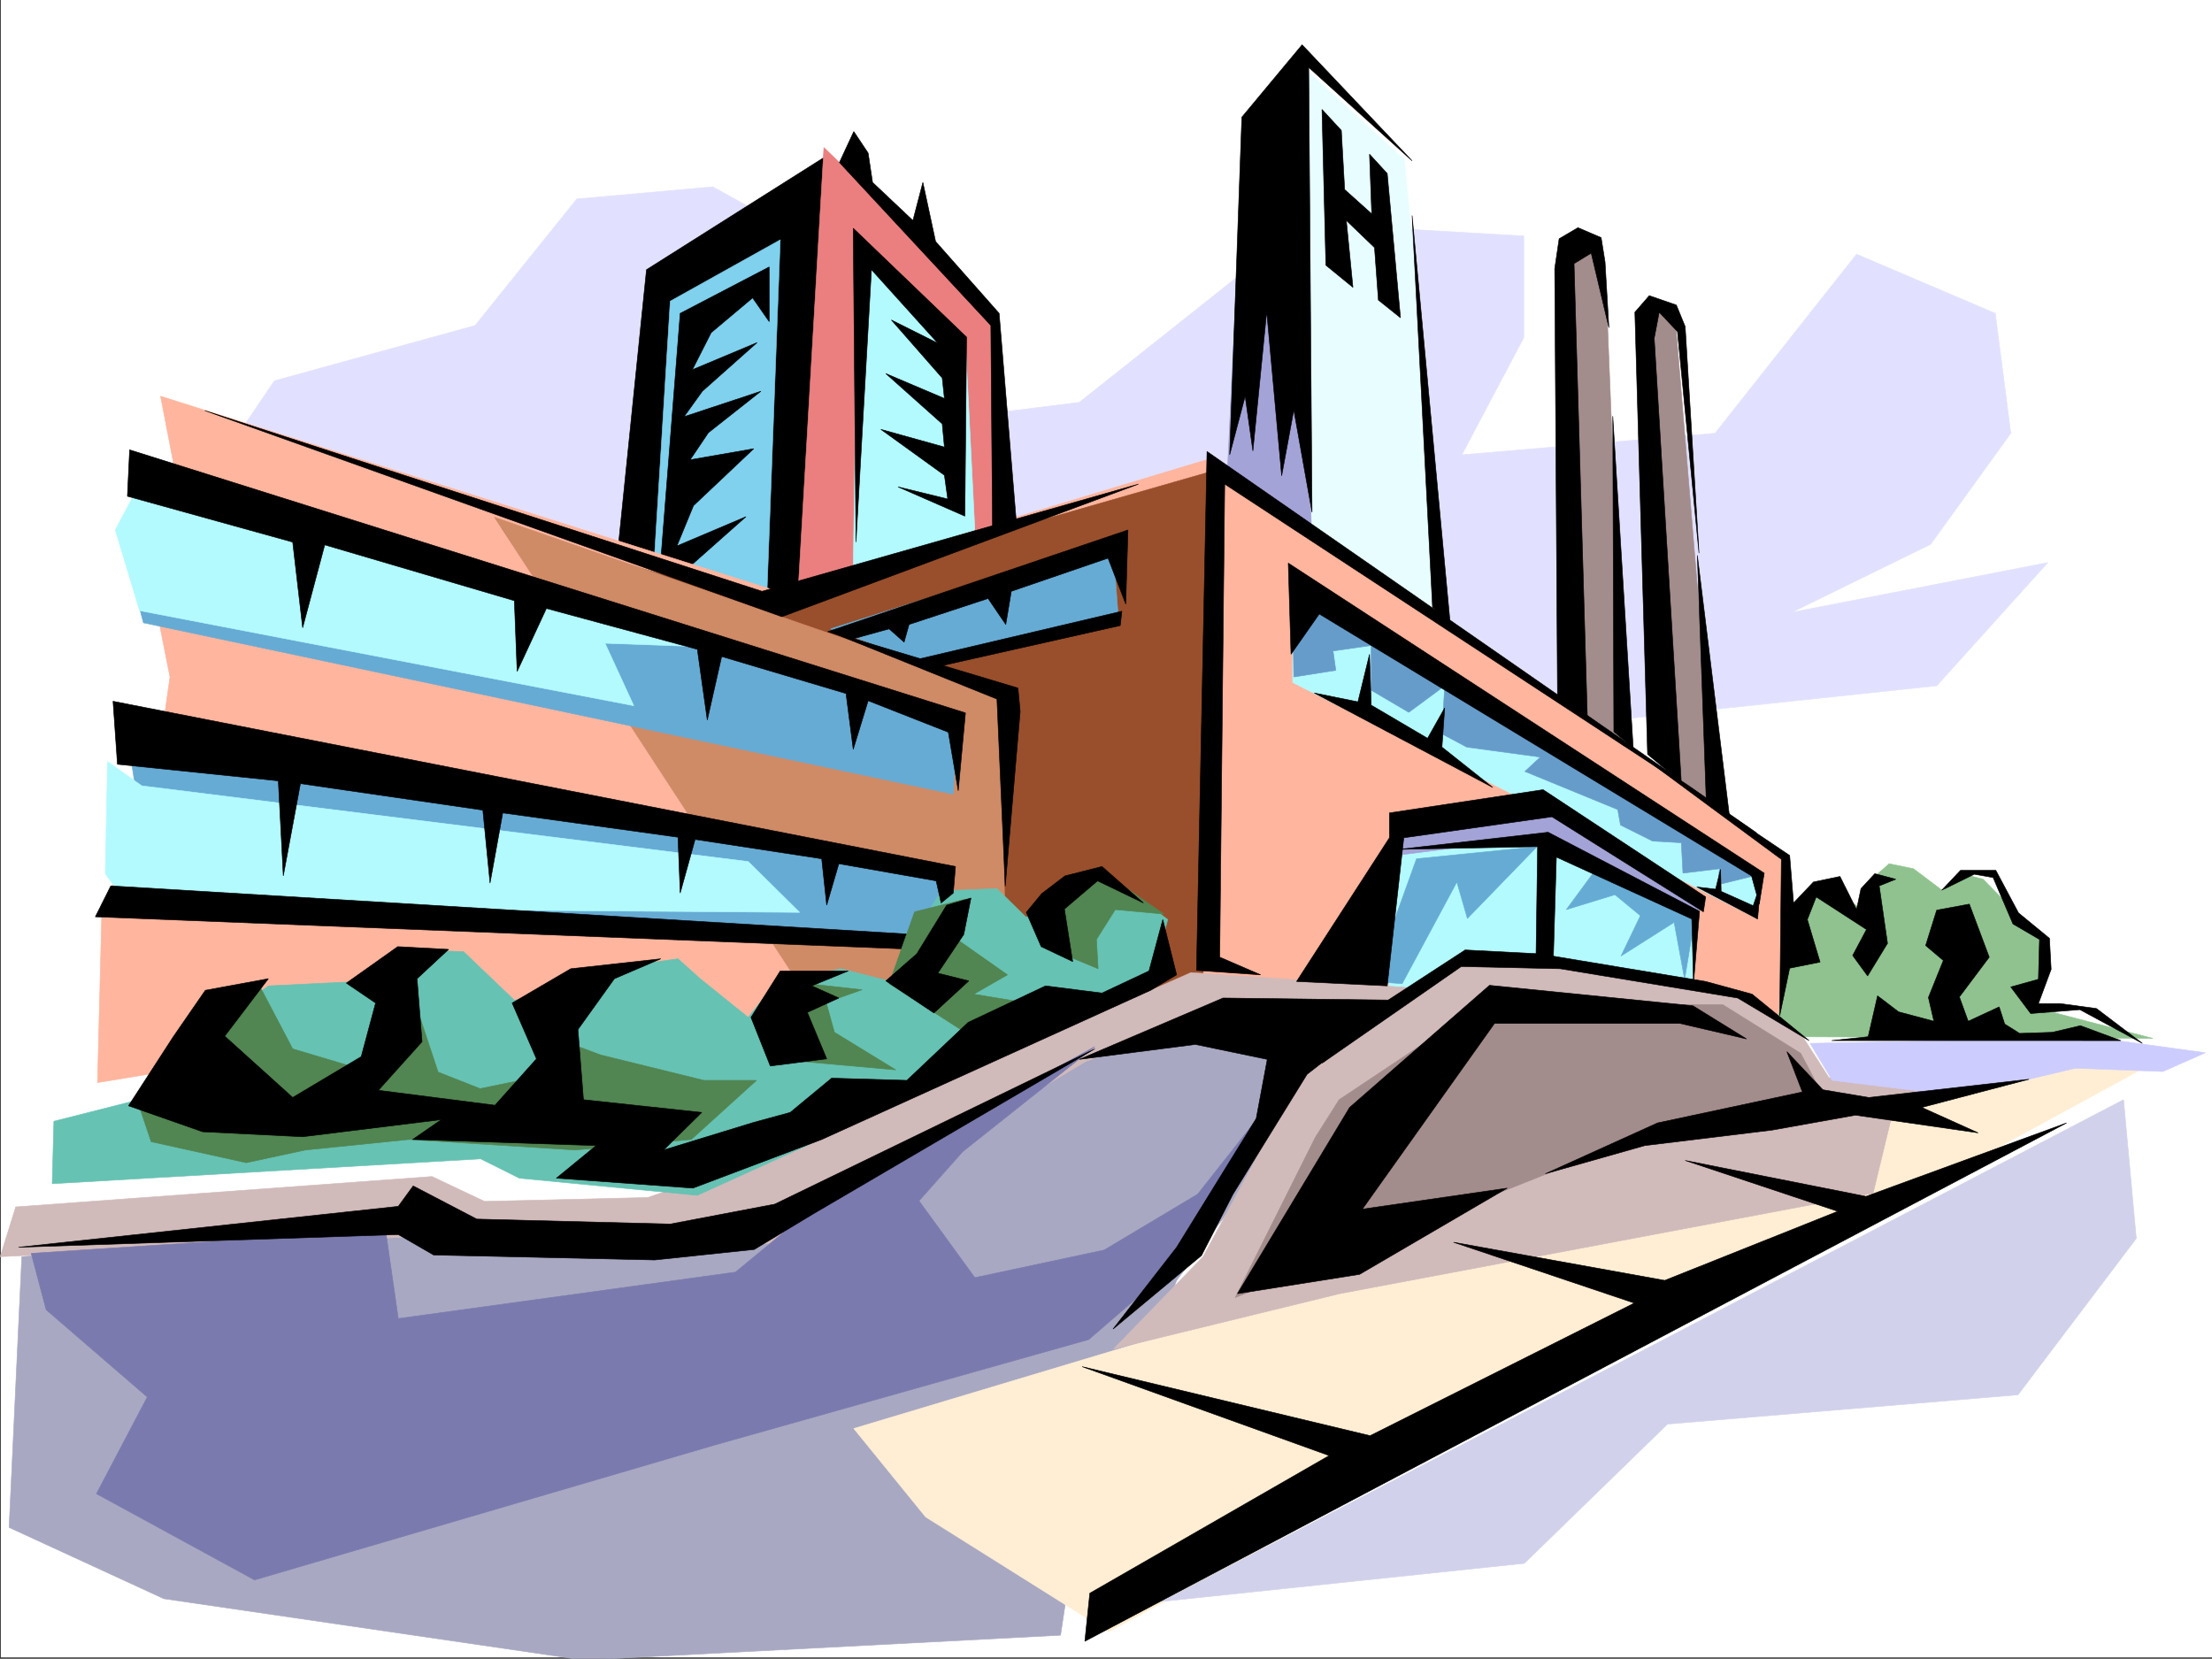
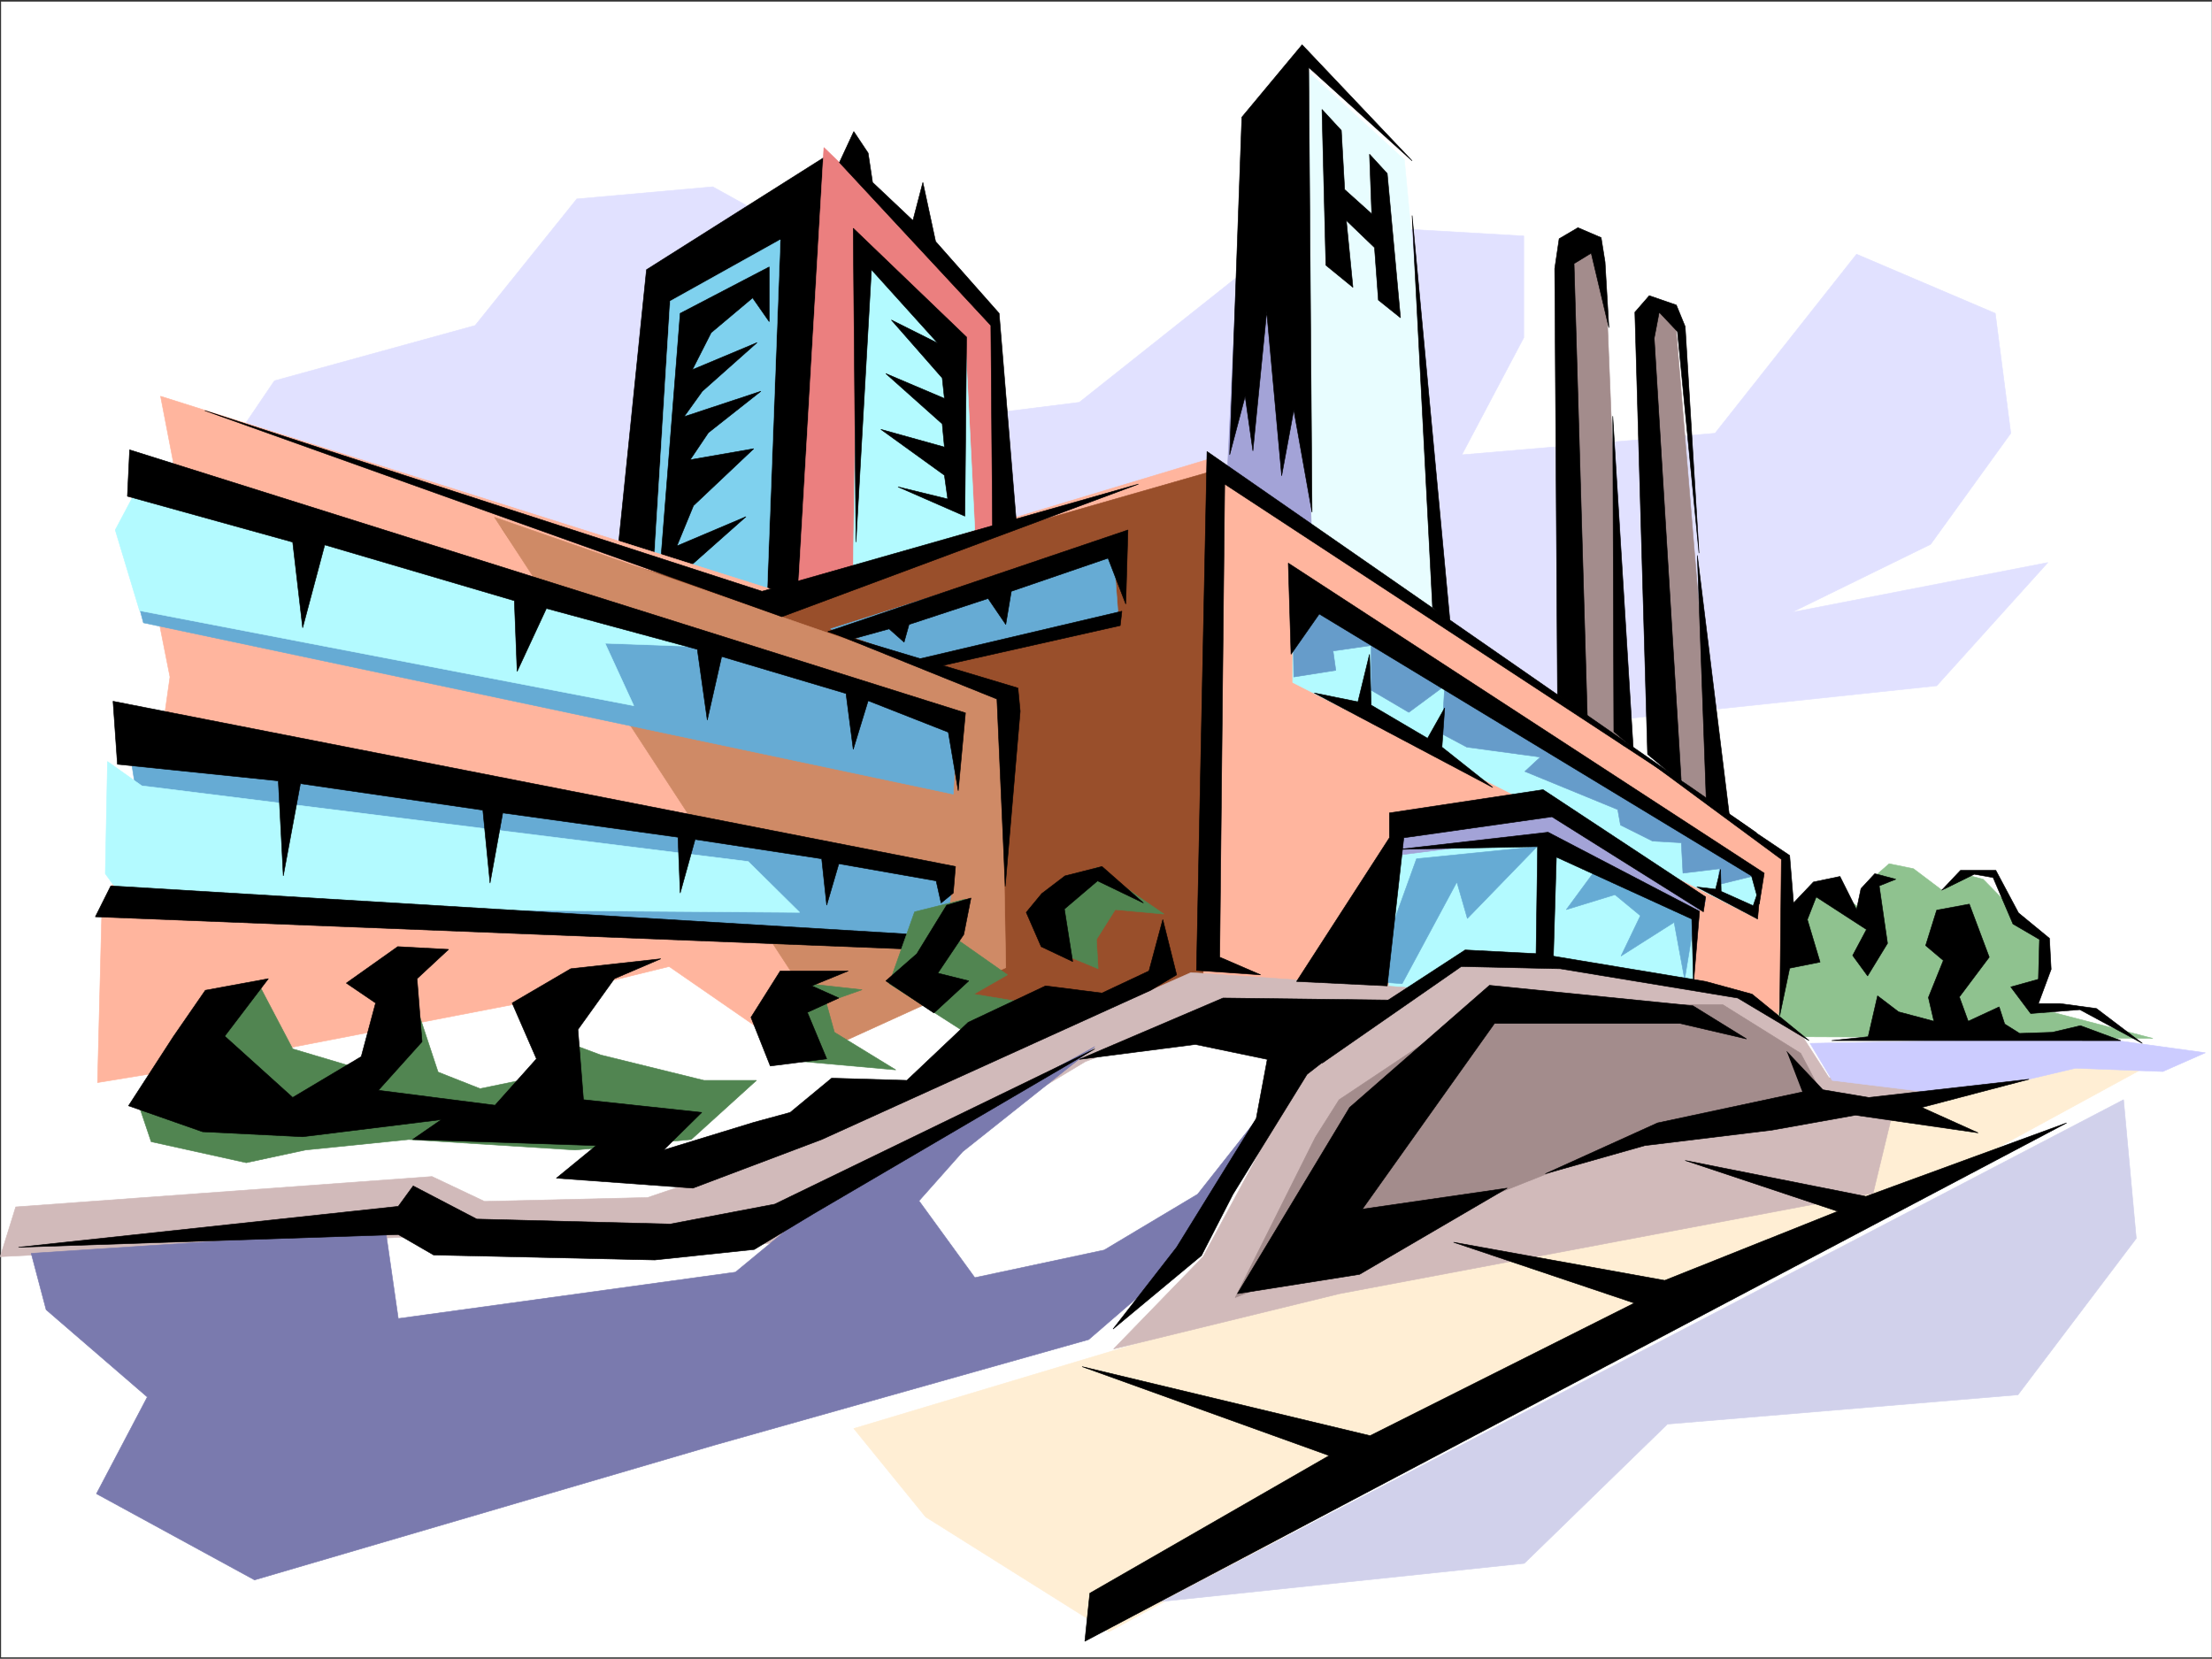
<svg xmlns="http://www.w3.org/2000/svg" width="2998.113" height="2248.25">
  <rect width="100%" height="100%" fill="#333333" stroke="none" />
  <defs>
    <clipPath id="a">
      <path d="M0 0h2997v2244.137H0Zm0 0" />
    </clipPath>
    <clipPath id="b">
-       <path d="M11 1358h1916v888.09H11Zm0 0" />
-     </clipPath>
+       </clipPath>
    <clipPath id="c">
      <path d="M10 1357h1917v889.09H10Zm0 0" />
    </clipPath>
  </defs>
-   <path fill="#fff" d="M1.097 2246.297h2997.015V0H1.098Zm0 0" />
  <g clip-path="url(#a)" transform="translate(1.097 2.16)">
    <path fill="#fff" fill-rule="evenodd" stroke="#fff" stroke-linecap="square" stroke-linejoin="bevel" stroke-miterlimit="10" stroke-width=".743" d="M.742 2244.137h2995.531V-2.16H.743Zm0 0" />
  </g>
  <path fill="#fff" fill-rule="evenodd" stroke="#fff" stroke-linecap="square" stroke-linejoin="bevel" stroke-miterlimit="10" stroke-width=".743" d="m1759.581 80.156-63.656 118.317-3.754 235.968-328.95 172.274-244.257-391.742L878.46 358.039 304.554 602.961 170.44 746.027l41.953 240.426-59.2 24.711-8.25 223.965-29.206 290.594-97.399 130.359 122.11 366.992 1416.085 138.57 1231.024-522.062 190.34-219.469-134.895-20.957-17.203-29.21-122.148 3.753 3.75-180.523-41.954-8.992-54.699 54.699-257.004-20.996-244.258-277.883-189.558-417.2-17.242-316.081zm0 0" />
  <g clip-path="url(#b)" transform="translate(1.097 2.16)">
    <path fill="#a8a8c2" fill-rule="evenodd" d="M1926.34 1358.05h-263.73l-221.032 84.653-205.312 137.043-179.078 78.672-209.774 42.695-242.027-50.203-576.922 50.203-17.242 366.992 209.808 96.618 568.672 83.164 646.637-33.703 28.465-188.774 86.918-183.496 41.953-108.621 203.047-271.117zm0 0" />
  </g>
  <g clip-path="url(#c)" transform="translate(1.097 2.16)">
-     <path fill="none" stroke="#a8a8c2" stroke-linecap="square" stroke-linejoin="bevel" stroke-miterlimit="10" stroke-width=".743" d="M1926.34 1358.05h-263.73l-221.032 84.653-205.312 137.043-179.079 78.672-209.773 42.695-242.027-50.203-576.922 50.203-17.242 366.992 209.808 96.618 568.672 83.164 646.637-33.703 28.465-188.774 86.918-183.496 41.953-108.621 203.047-271.117zm0 0" />
-   </g>
+     </g>
  <path fill="#8fc28f" fill-rule="evenodd" stroke="#8fc28f" stroke-linecap="square" stroke-linejoin="bevel" stroke-miterlimit="10" stroke-width=".743" d="m2428.66 1236.617 35.972-39.687 56.188 32.96 9.773-32.96 29.95-26.239 32.96 6.766 39.727 29.95 26.238-23.223 28.465 7.507 34.445 35.188 39.727 32.96 9.734 36.716-17.984 68.152 164.101 42.7-496.023-2.27-56.93-39.688 5.242-51.687 17.985-20.961 25.453-2.266 11.262-.742zm0 0" />
  <path fill="#b3faff" fill-rule="evenodd" stroke="#b3faff" stroke-linecap="square" stroke-linejoin="bevel" stroke-miterlimit="10" stroke-width=".743" d="m1853.265 1111.535-3.754 230.692 451.8 7.503 6.723-121.363-220.25-137.789zm0 0" />
  <path fill="#e1e1ff" fill-rule="evenodd" stroke="#e1e1ff" stroke-linecap="square" stroke-linejoin="bevel" stroke-miterlimit="10" stroke-width=".743" d="m371.96 516.082 271.98-74.918 137.868-171.531 184.316-16.461 179.82 99.629-17.203 234.441 334.149-41.953 305.683-242.695 296.731 17.246v137.824l-83.95 158.785 343.18-29.207 191.828-242.691 188.032 80.152 20.996 162.54-108.66 150.534-188.07 92.121 346.933-67.41-150.613 167.035-1972.79 208.993L230.379 725.03Zm0 0" />
  <path fill-rule="evenodd" stroke="#000" stroke-linecap="square" stroke-linejoin="bevel" stroke-miterlimit="10" stroke-width=".743" d="M1116.737 213.484 876.235 365.508 836.507 755.02l247.27 89.109zm0 0" />
  <path fill="#7fd1ee" fill-rule="evenodd" stroke="#7fd1ee" stroke-linecap="square" stroke-linejoin="bevel" stroke-miterlimit="10" stroke-width=".743" d="m1057.538 325.078-149.086 83.125-22.484 363.277 152.102 69.68zm0 0" />
  <path fill-rule="evenodd" stroke="#000" stroke-linecap="square" stroke-linejoin="bevel" stroke-miterlimit="10" stroke-width=".743" d="m1042.566 361.793-120.625 62.91-29.989 381.227 119.137-105.61-93.644 39.688 22.484-54.664 81.64-77.145-86.14 14.977 24.71-36.715 71.165-56.148-104.125 34.449 24.71-34.45 74.177-65.921-87.664 36.714 25.492-50.203 56.187-47.195 22.485 32.219zm0 0" />
  <path fill="#ffb59e" fill-rule="evenodd" stroke="#ffb59e" stroke-linecap="square" stroke-linejoin="bevel" stroke-miterlimit="10" stroke-width=".743" d="m1600.757 1322.754 280.23 25.453 9.735-208.95 203.789-33.706 209.027 121.328-8.21 99.629 66.667 21.699 47.934 28.465 10.52-66.664v-150.535L1642.71 620.945l-593.422 179L217.632 537.04l20.996 108.621-46.488 79.371 38.238 192.528-25.492 179.742-66.664 129.578-6.024 240.426 104.907-17.203 465.289-89.891 204.531-50.203 121.406 83.906 66.668-71.16 334.93 74.914zm0 0" />
  <path fill="#994f2b" fill-rule="evenodd" stroke="#994f2b" stroke-linecap="square" stroke-linejoin="bevel" stroke-miterlimit="10" stroke-width=".743" d="m1025.32 815.664 611.41-175.246-6.024 682.336-213.523 66.664-313.192-54.66-424.078-619.461zm0 0" />
  <path fill="#cf8a66" fill-rule="evenodd" stroke="#cf8a66" stroke-linecap="square" stroke-linejoin="bevel" stroke-miterlimit="10" stroke-width=".743" d="m670.175 701.062 686.324 238.2 6.723 372.27-227.012 103.34zm0 0" />
  <path fill="#e8fdff" fill-rule="evenodd" stroke="#e8fdff" stroke-linecap="square" stroke-linejoin="bevel" stroke-miterlimit="10" stroke-width=".743" d="m1763.335 88.367 7.508 619.461 191.785 136.3-59.16-627.671zm0 0" />
  <path fill="#ffeed4" fill-rule="evenodd" stroke="#ffeed4" stroke-linecap="square" stroke-linejoin="bevel" stroke-miterlimit="10" stroke-width=".743" d="m2855.007 1426.875-1697.8 509.316 97.398 119.844 248.011 155.813 1402.594-764.012zm0 0" />
  <path fill="#d1baba" fill-rule="evenodd" stroke="#d1baba" stroke-linecap="square" stroke-linejoin="bevel" stroke-miterlimit="10" stroke-width=".743" d="m1918.445 1339.254-304.2-20.996-539.46 238.195-197.067 66.668-221.031 5.238-71.164-33.703-564.211 41.172-20.957 67.445 618.133-29.988 239.015 33.703 208.285-24.71 405.352-243.438 196.281-74.133 239.02-4.496-142.364 95.875-133.37 247.187-121.368 125.082 306.469-74.914 722.996-136.304 27.723-114.602 121.406-25.492-209.07-16.461-37.458-58.418-66.664-50.203-92.16-25.453-292.976-32.961zm0 0" />
  <path fill="#eb7f7f" fill-rule="evenodd" stroke="#eb7f7f" stroke-linecap="square" stroke-linejoin="bevel" stroke-miterlimit="10" stroke-width=".743" d="m1361.737 722.059-17.242-301.11-227.757-220.953-35.973 617.938Zm0 0" />
  <path fill="#b3faff" fill-rule="evenodd" stroke="#b3faff" stroke-linecap="square" stroke-linejoin="bevel" stroke-miterlimit="10" stroke-width=".743" d="m1321.269 718.305-12.707-253.914-145.375-142.325-6.723 449.414zm0 0" />
  <path fill="#66abd4" fill-rule="evenodd" stroke="#66abd4" stroke-linecap="square" stroke-linejoin="bevel" stroke-miterlimit="10" stroke-width=".743" d="m201.132 635.18 1096.91 331.8-5.98 109.364L194.406 844.129l-26.977-101.856Zm1090.93 539.265L171.182 988.684l14.973 95.129-37.457 75.66 37.457 58.414 1096.914 54.699zm0 0" />
  <path fill="#b3faff" fill-rule="evenodd" stroke="#b3faff" stroke-linecap="square" stroke-linejoin="bevel" stroke-miterlimit="10" stroke-width=".743" d="m189.167 656.137-32.96 62.168 32.96 109.363 669.824 128.836-38.945-84.652 145.336 5.238zm2.973 408.949 821.96 102.637 69.677 68.894-908.098-6.726-32.961-45.707 2.973-152.063zM1752.112 779.73v145.297l627.868 319.098 6.726-56.93zm0 0" />
  <path fill="#66abd4" fill-rule="evenodd" stroke="#66abd4" stroke-linecap="square" stroke-linejoin="bevel" stroke-miterlimit="10" stroke-width=".743" d="m1125.73 852.379 382.125-121.324 7.469 99.586-268.227 65.18zm0 0" />
-   <path fill="#66c2b3" fill-rule="evenodd" stroke="#66c2b3" stroke-linecap="square" stroke-linejoin="bevel" stroke-miterlimit="10" stroke-width=".743" d="m288.05 1392.43 75.7-56.188 138.609-6.765 36.714-42.657 89.149 2.973 68.933 65.922 56.93-13.488 45.707-26.2 119.137-16.5 29.992 26.98 65.18 52.434 36.715-46.453 89.148-19.472 102.637 26.238-2.973-72.688 35.934-59.16 75.695-3.008 39.688 38.98 51.73-33.741 57.672-25.453 82.422 62.168-26.235 95.875-611.367 277.882-241.285-23.226-52.434-26.196-580.675 33.704 2.27-84.653 112.37-28.465zm0 0" />
  <path fill="#ccf" fill-rule="evenodd" stroke="#ccf" stroke-linecap="square" stroke-linejoin="bevel" stroke-miterlimit="10" stroke-width=".743" d="m2453.41 1414.129 29.949 50.207 170.828 20.957 158.863-37.457 118.395 4.496 57.675-25.457-146.859-20.215zm0 0" />
  <path fill="#7a7aae" fill-rule="evenodd" stroke="#7a7aae" stroke-linecap="square" stroke-linejoin="bevel" stroke-miterlimit="10" stroke-width=".743" d="m42.308 1698.777 480.265-31.476 17.243 119.844 457.039-62.915 137.867-113.859 349.164-191.746-179.078 142.324-59.195 66.668 75.656 104.082 175.324-37.418 126.645-75.66 137.125-173.758-111.668 205.196-74.176 80.156-98.883 85.394-507.246 143.067-623.371 182.754-214.305-116.832 68.934-131.102L62.523 1775.18zm0 0" />
  <path fill="#a3a3d7" fill-rule="evenodd" stroke="#a3a3d7" stroke-linecap="square" stroke-linejoin="bevel" stroke-miterlimit="10" stroke-width=".743" d="m1758.093 95.129-71.941 69.637-22.446 471.898 113.86 81.64zm0 0" />
  <path fill="#a38c8c" fill-rule="evenodd" stroke="#a38c8c" stroke-linecap="square" stroke-linejoin="bevel" stroke-miterlimit="10" stroke-width=".743" d="m2164.929 336.3-26.195-15.718-13.489 27.723 10.477 609.683 65.922 53.918-23.969-600.691zm104.906 86.88-17.242-11.965-24.71 11.965 28.464 614.965 68.933 56.93zm-458.527 1192.433 223.262-253.918h300.445l105.648 65.926 31.477 59.898-316.945 80.157-481.008 191.004 108.617-217.2 32.219-50.949 137.125-91.375zm0 0" />
  <path fill="#a3a3d7" fill-rule="evenodd" stroke="#a3a3d7" stroke-linecap="square" stroke-linejoin="bevel" stroke-miterlimit="10" stroke-width=".743" d="m1897.448 1158.73 206.055-26.238 194.055 108.621 14.23-19.472-223.257-128.836-191.082 23.226zm0 0" />
  <path fill="#669cca" fill-rule="evenodd" stroke="#669cca" stroke-linecap="square" stroke-linejoin="bevel" stroke-miterlimit="10" stroke-width=".743" d="m1752.112 825.402 1.485 92.157 56.93-8.993-3.715-26.234 51.691-7.469v60.645l50.95 29.988 48.675-35.973-3.71 65.18 33.702 17.95 99.664 13.488-20.996 19.472 125.864 51.688 3.754 20.96 43.48 21.739 38.941 2.227 2.23 41.214 49.462-5.984-2.23 21.7 48.679-11.962-603.156-385.02zm0 0" />
  <path fill="#d1d1eb" fill-rule="evenodd" stroke="#d1d1eb" stroke-linecap="square" stroke-linejoin="bevel" stroke-miterlimit="10" stroke-width=".743" d="m1574.519 2170.637 491.527-51.692 194.055-188.734 475.023-39.688 160.352-212-17.246-187.992zm0 0" />
  <path fill="#66abd4" fill-rule="evenodd" stroke="#66abd4" stroke-linecap="square" stroke-linejoin="bevel" stroke-miterlimit="10" stroke-width=".743" d="m1859.987 1330.262 40.47 2.969 74.175-137.786 14.23 49.422 94.426-97.36-163.36 16.462zm300.446-148.309-37.457 50.91 65.922-20.215 34.488 28.465-26.238 54.66 71.945-45.667 14.23 77.144 14.235-86.137zm0 0" />
  <path fill="#518551" fill-rule="evenodd" stroke="#518551" stroke-linecap="square" stroke-linejoin="bevel" stroke-miterlimit="10" stroke-width=".743" d="m350.261 1333.23 46.45 88.407 105.648 31.437 62.914-86.137 28.504 86.137 56.925 22.48 68.934-14.23 34.45-53.918 59.94 22.442 140.133 34.488h71.16l-88.402 80.113-157.34 14.235-225.527-14.235-140.098 14.235-80.191 17.242-128.875-28.465-20.215-59.942zm0 0" />
  <path fill-rule="evenodd" stroke="#000" stroke-linecap="square" stroke-linejoin="bevel" stroke-miterlimit="10" stroke-width=".743" d="m175.679 609.688 1132.883 356.55-9.774 105.61-13.453-79.41-108.656-42.7-20.215 65.922-9.777-75.656-168.559-50.164-19.472 86.137-13.489-95.875-204.57-55.442-39.688 85.39-3.753-95.87-257.004-75.66-29.954 112.375-13.488-116.13-224.043-62.167ZM153.195 950.48l1141.879 223.965-3.012 35.973-16.5 13.453-6.727-29.953-131.883-23.227-16.46 56.188-6.766-62.91-171.57-26.238-20.215 72.687-3.012-75.656-237.492-32.961-17.242 95.129-9.739-98.883-247.265-35.934-23.227 125.082-6.726-128.836-218.06-22.484zM1791.8 148.305l5.277 211.218 36.676 29.954-8.953-90.637 38.2 36.715 5.237 71.164 29.954 23.969-17.95-195.5-24.007-26.2 3.011 80.899-36.715-32.961-4.496-80.156zm122.148 143.812 27.72 531.055 23.968 22.484zm0 0" />
  <path fill-rule="evenodd" stroke="#000" stroke-linecap="square" stroke-linejoin="bevel" stroke-miterlimit="10" stroke-width=".743" d="m1666.679 616.45 16.5-457.665 81.68-98.101 149.09 157.261-140.137-126.57 4.496 602.965-24.711-138.574-16.461 89.148-20.254-222.477-18.727 188.774-10.48-74.172zm617.391-173.798-11.965-29.207-36.715-12.71-19.512 22.445 17.242 599.207 45.707 38.199-36.715-602.176 6.727-35.23 24.75 26.234 29.207 300.328zm-103.383 1.524-5.238-89.149-5.278-32.96-31.437-13.489-25.492 15.012-5.985 40.43 3.754 578.25 40.43 29.21-17.985-614.183 23.262-14.234zM277.573 556.512l755.254 244.922 510.22-145.297-483.24 179.742Zm0 0" />
  <path fill-rule="evenodd" stroke="#000" stroke-linecap="square" stroke-linejoin="bevel" stroke-miterlimit="10" stroke-width=".743" d="m1160.179 734.766-3.715-425.407 153.582 147.524-2.266 242.695-90.632-39.687 67.406 16.46-4.496-32.218-86.137-62.168 86.137 23.969-2.973-31.438-76.437-68.152 79.41 33.707-2.973-27.723-68.933-78.629 62.914 31.434-89.891-99.625zm-38.203 121.367 406.836-137.828-2.973 100.37-24.008-62.167-131.101 44.926-7.508 44.964-23.965-35.23-107.137 35.23-6.722 23.97-20.254-17.99-51.692 14.235zM25.066 1690.527l514.75-55.445 20.215-27.719 86.175 44.965 262.246 6.723 141.582-26.938 433.852-210.476-382.125 223.926-79.45 47.937-134.855 14.23-299.703-6.722-47.937-27.723zm1441.578 161.797 334.89 120.582-324.414 186.508-6.722 65.14 1330.648-702.546-271.976 99.586-245-48.68 206.796 68.934-234.52 93.605-286.214-51.691 245.004 82.426-358.117 179.742zm155.07-537.039 14.27-703.332 744.738 516.824-720.77-472.64-6.761 641.164 55.441 23.965zM150.187 1200.684l1089.441 65.882 2.973 20.254-1113.375-44.222zm1312.703 235.187 194.797-83.168 242.77 3.012-128.872 100.371-100.41 162.535-42.695 83.129-119.883 99.625 86.176-110.848 107.879-174.543 14.972-80.113-97.394-20.254zm0 0" />
-   <path fill-rule="evenodd" stroke="#000" stroke-linecap="square" stroke-linejoin="bevel" stroke-miterlimit="10" stroke-width=".743" d="m2367.234 1408.148-72.688-44.925-275.695-27.723-189.594 165.512-152.058 252.43 165.546-26.2 200.075-116.87-196.32 28.464 179.077-251.645h251.766zm54.699 17.242 48.719 51.653 62.171 10.476 217.278-24.71-145.336 38.203 76.402 34.445-166.332-23.969-113.117 20.254-172.351 20.957-134.856 38.203 152.098-68.894 196.324-41.957zm0 0" />
+   <path fill-rule="evenodd" stroke="#000" stroke-linecap="square" stroke-linejoin="bevel" stroke-miterlimit="10" stroke-width=".743" d="m2367.234 1408.148-72.688-44.925-275.695-27.723-189.594 165.512-152.058 252.43 165.546-26.2 200.075-116.87-196.32 28.464 179.077-251.645h251.766zm54.699 17.242 48.719 51.653 62.171 10.476 217.278-24.71-145.336 38.203 76.402 34.445-166.332-23.969-113.117 20.254-172.351 20.957-134.856 38.203 152.098-68.894 196.324-41.957m0 0" />
  <path fill-rule="evenodd" stroke="#000" stroke-linecap="square" stroke-linejoin="bevel" stroke-miterlimit="10" stroke-width=".743" d="m1871.991 1361.695 113.86-74.132 100.41 5.238 225.527 37.46 62.953 17.204 77.184 62.91-96.656-57.672-240.543-39.687-134.113-3.008-188.813 131.101zm347.641-340.793 206.055 138.57 5.242 64.4 26.976-28.427 35.973-7.507 22.484 44.925 5.981-28.465 18.73-20.214 28.465 7.507-22.484 8.993 11.262 77.886-26.98 44.184-20.255-27.723 18.73-35.191-68.152-44.18-12.004 30.692 17.243 57.671-41.211 8.25-13.488 64.399 2.23-211.961-94.39-69.637zm262.985 389.473 49.46-5.238 12.75-55.406 28.465 21.703 47.934 12.746-7.469-32.22 20.215-50.163-23.965-20.254 14.973-47.937 44.222-8.211 26.98 71.906-40.468 53.918 11.965 32.96 41.953-19.472 7.508 23.227 20.215 12.707 44.222-1.485 38.2-8.996 54.699 20.215zm0 0" />
  <path fill-rule="evenodd" stroke="#000" stroke-linecap="square" stroke-linejoin="bevel" stroke-miterlimit="10" stroke-width=".743" d="m1749.843 886.828-3.754-123.598 645.113 420.211-6.726 41.953-10.477-38.199-585.914-355.031zm0 0" />
  <path fill-rule="evenodd" stroke="#000" stroke-linecap="square" stroke-linejoin="bevel" stroke-miterlimit="10" stroke-width=".743" d="m1781.32 939.262 242.03 128.09-68.933-54.7 3.711-53.175-23.222 41.21-76.403-44.964-2.27-68.895-15.714 64.438zm518.503 262.906 82.387 43.441 4.496-48.68-10.48 30.692-43.442-19.469-.742-29.953-6.762 26.98zM2185.925 564.02l1.488 427.675 26.235 22.48zm114.645 188.734 11.964 329.574 31.473 23.223zm-404.61 398.469 202.305-23.227 205.273 107.133-8.21 98.102-2.266-87.622-183.574-83.91-4.497 150.574-23.226-5.98 2.266-158.785zm0 0" />
  <path fill-rule="evenodd" stroke="#000" stroke-linecap="square" stroke-linejoin="bevel" stroke-miterlimit="10" stroke-width=".743" d="m1883.214 1135.504-125.863 194.758 122.89 5.98 22.446-200.738 200.816-28.465 205.277 128.832 3.008-20.21-220.289-145.337-208.285 31.477zm0 0" />
  <path fill="#518551" fill-rule="evenodd" stroke="#518551" stroke-linecap="square" stroke-linejoin="bevel" stroke-miterlimit="10" stroke-width=".743" d="m1056.796 1350.477 37.457-17.247 74.176 8.25-48.68 17.247 11.219 40.43 83.168 50.945-159.605-14.23zm148.348-17.247 106.39 68.192 94.426-39.727-86.176-14.23 45.707-26.2-68.191-47.933 11.262-54.703-68.934 17.242zm234.519-40.43 48.72 20.216-2.267-39.684 25.493-40.469 65.922 6.02-91.415-62.95-74.175 45.708zm0 0" />
  <path fill-rule="evenodd" stroke="#000" stroke-linecap="square" stroke-linejoin="bevel" stroke-miterlimit="10" stroke-width=".743" d="m1017.855 1378.941 26.195 65.922 76.441-9.738-26.238-62.95 42.7-19.472-36.716-16.46 49.461-20.216h-92.16zm182.793-49.464 65.18 43.48 47.23-43.48-41.992-10.477 35.226-52.434 9.738-49.422-32.96 9.735-40.47 65.922zm190.297-92.86 20.254 46.45 42.699 20.214-11.223-71.16 44.926-38.203 62.207 29.953-56.188-49.426-50.203 12.75-31.476 23.965zm0 0" />
  <path fill-rule="evenodd" stroke="#000" stroke-linecap="square" stroke-linejoin="bevel" stroke-miterlimit="10" stroke-width=".743" d="m1113.726 1544.45 445.82-202.223 35.227-20.961-18.727-74.914-18.73 69.675-63.696 29.953-76.437-9.738-104.906 49.422-83.165 78.672-101.898-3.012-56.184 46.45-49.46 13.492-122.11 37.418 51.688-50.91L790.8 1490.53l-7.469-95.129 49.422-68.894 62.953-26.98-122.11 13.488-79.452 46.453 32.96 75.656-56.187 62.914-158.078-20.254 59.195-65.883-6.761-85.394 42.734-39.688-68.934-3.754-69.675 49.422 39.687 26.98-19.472 72.65-92.903 55.401-92.156-83.125 59.195-77.886-85.433 15.719-43.442 62.91-60.683 93.644 100.37 35.192 135.637 6.761 188.075-23.222-38.985 26.937 248.754 8.25-53.957 44.184 185.059 13.488zm8.992-689.06 257.004 77.145 3.012 31.438-20.254 237.453-11.223-253.914zm15.016-635.18 19.472-41.952 19.473 29.207 5.98 39.726 54.703 51.649 13.489-51.649 17.242 80.114 86.137 97.398 23.265 282.383-32.218 11.219-2.27-277.141zm1494.011 986.454 25.454-26.977h47.937l30.73 57.672 41.957 34.446 2.266 41.957-17.242 46.449h29.207l49.46 6.727 62.212 47.19-84.692-45.667-66.664 5.238-26.98-35.972 37.457-10.477 1.484-53.918-35.969-20.996-26.94-62.914-25.493-4.496zm0 0" />
  <path fill-rule="evenodd" stroke="#000" stroke-linecap="square" stroke-linejoin="bevel" stroke-miterlimit="10" stroke-width=".743" d="M1247.097 892.809 1520.6 828.41l-2.266 19.473-246.488 55.445zm0 0" />
</svg>